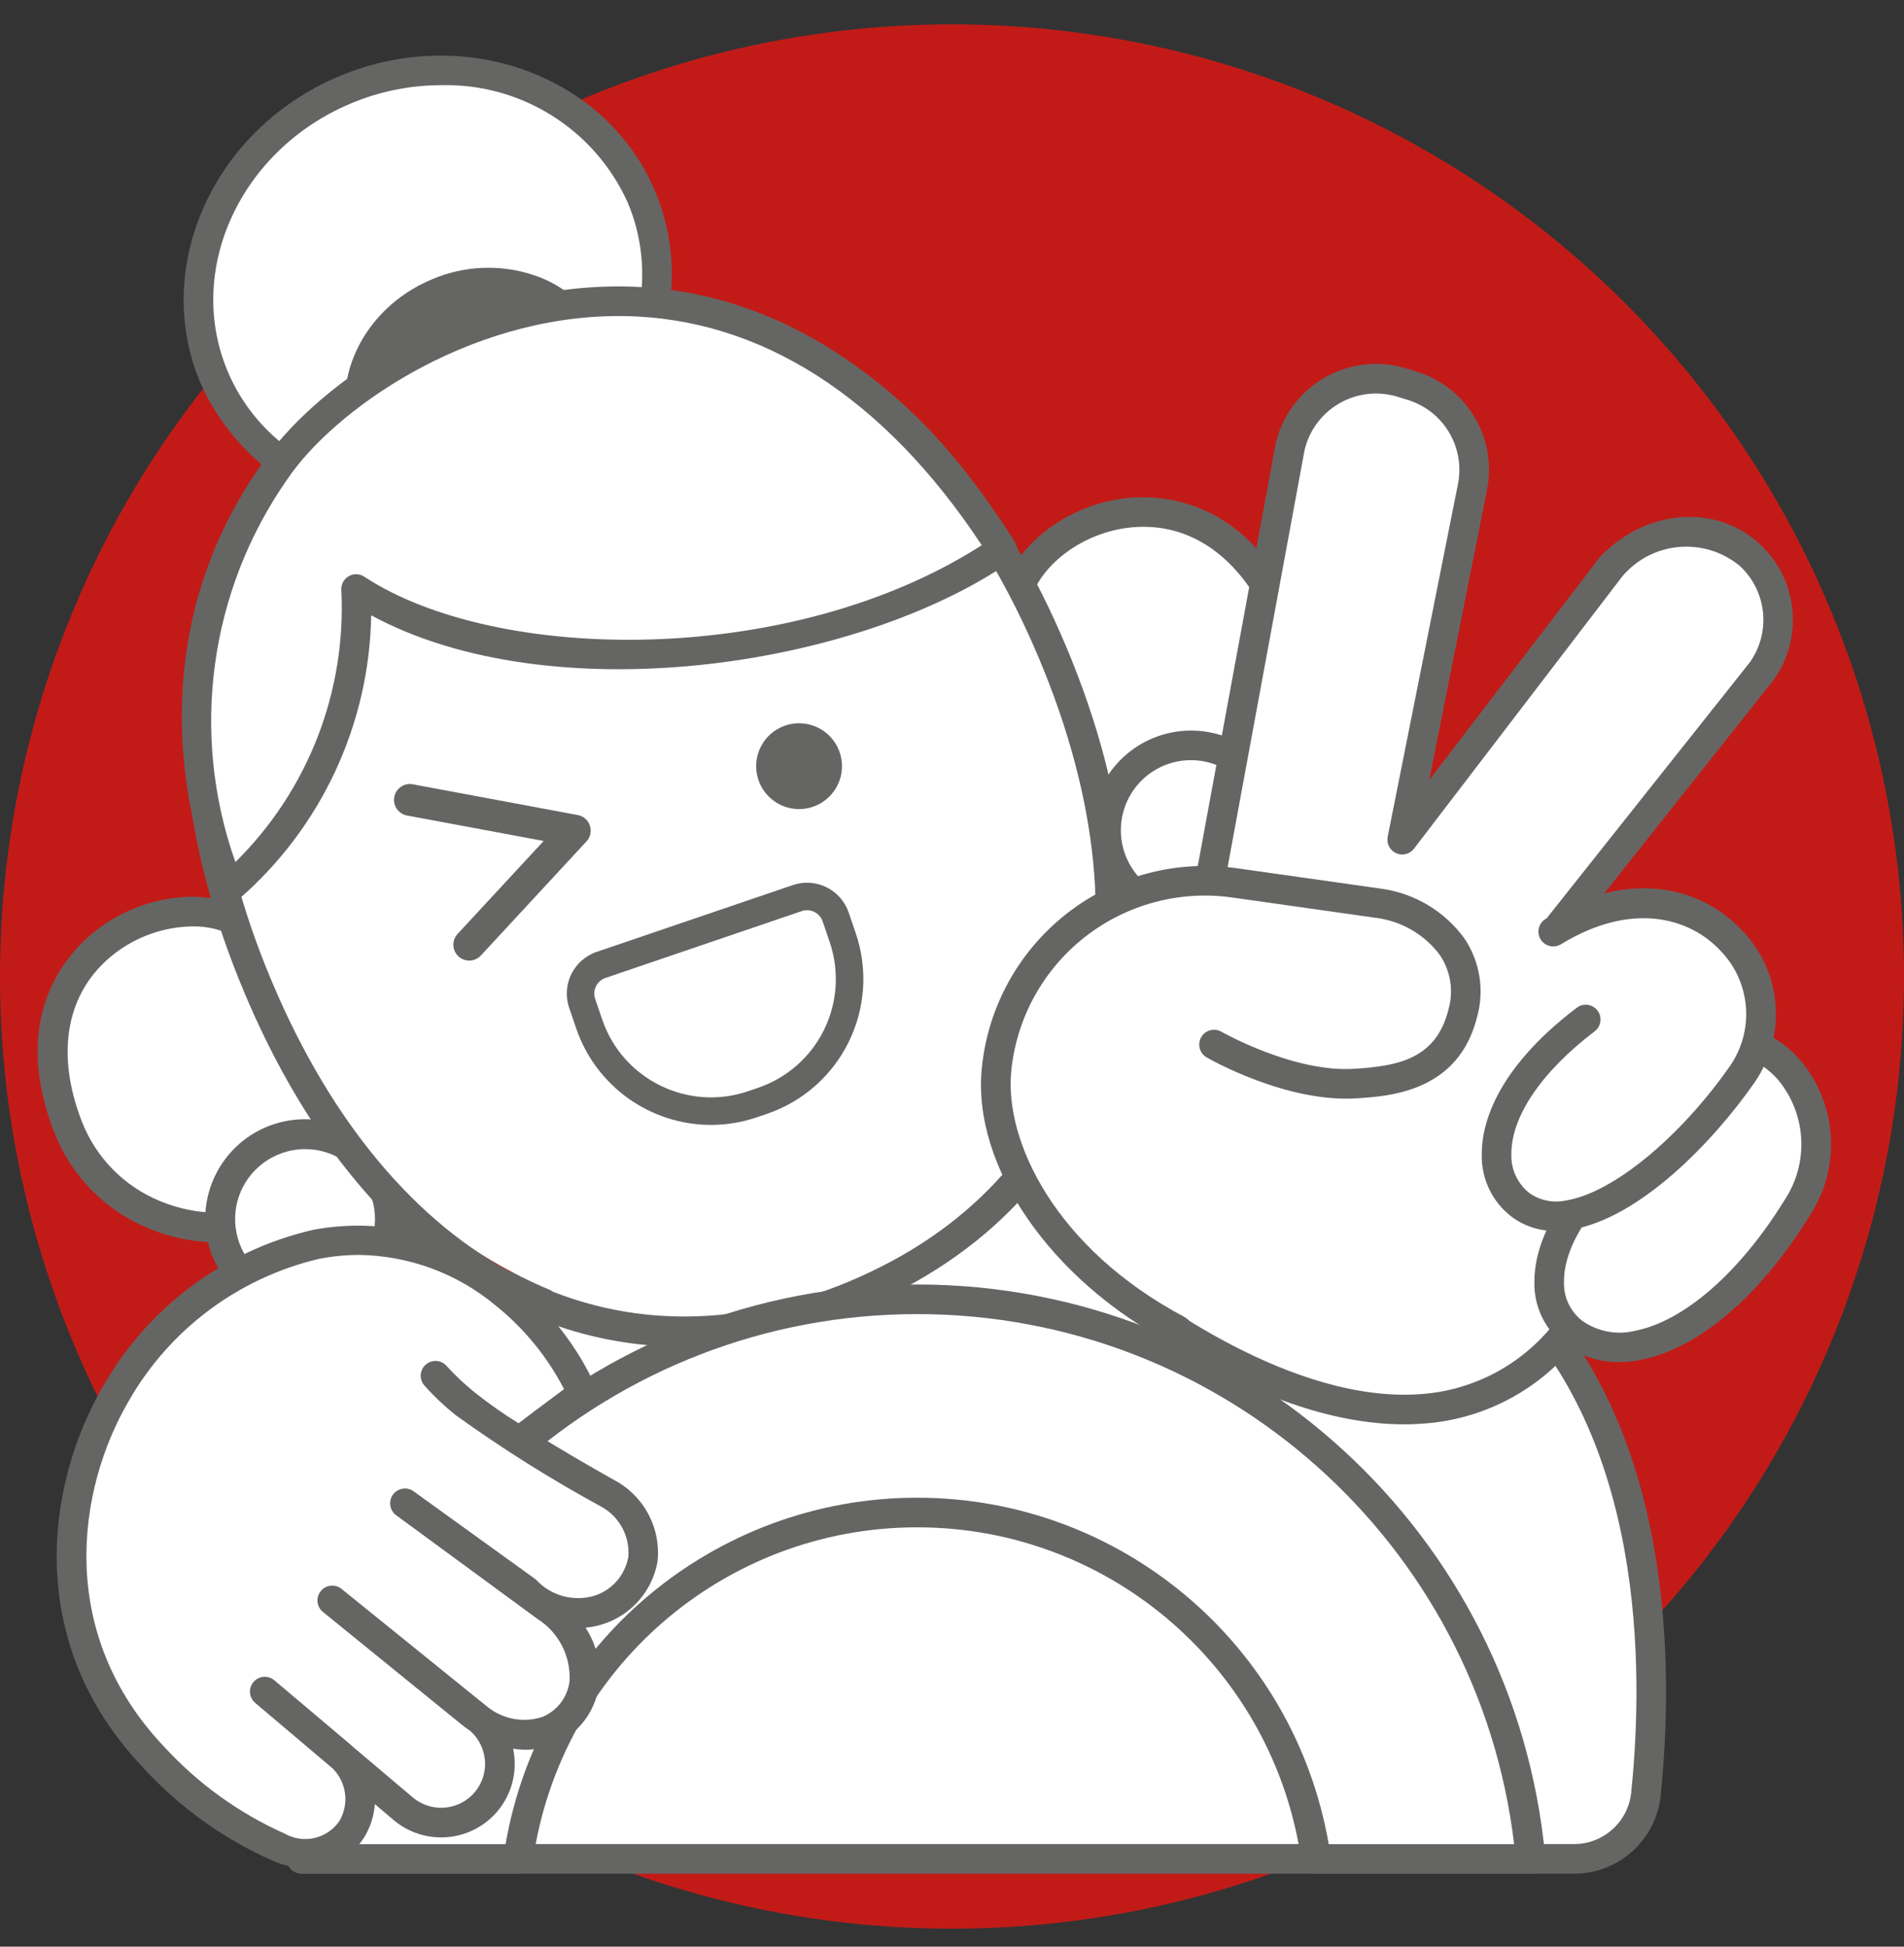
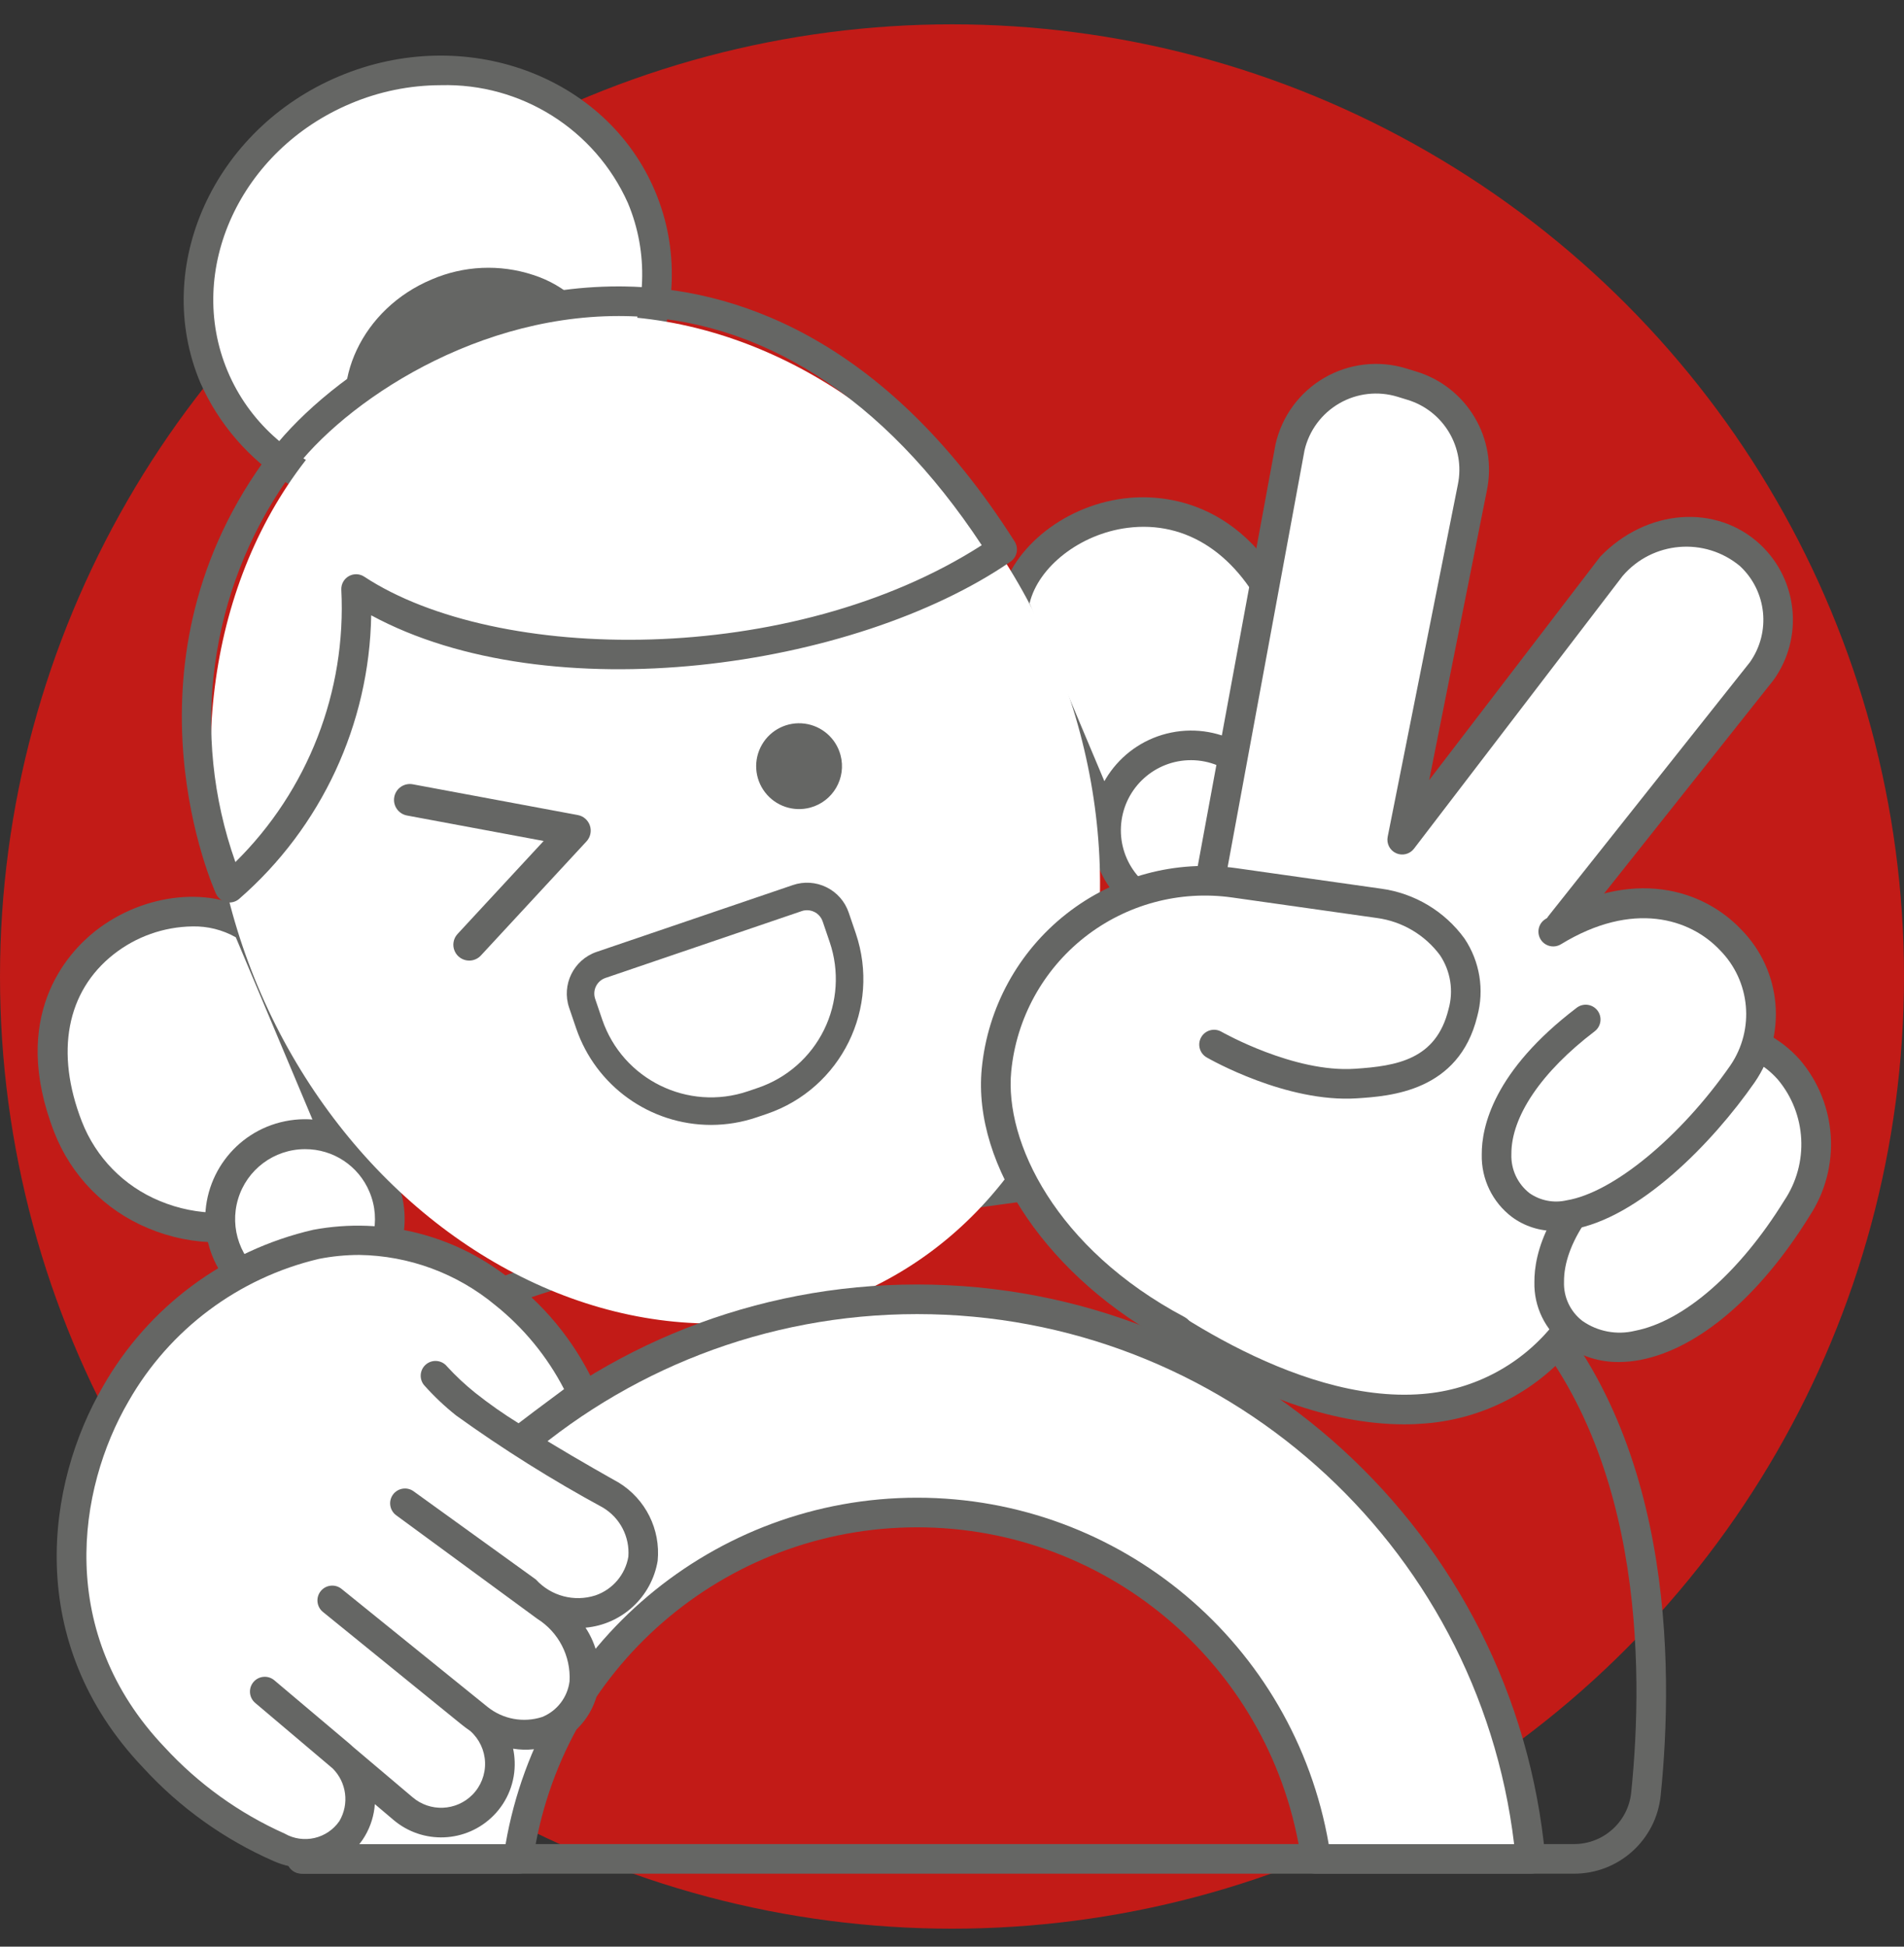
<svg xmlns="http://www.w3.org/2000/svg" width="90" height="92" viewBox="0 0 90 92" fill="none">
  <rect x="0" y="0" width="90" height="92" fill="#333333" stroke="none" />
  <circle cx="45" cy="46.15" r="45" fill="#C21B17" />
-   <path d="M49.693 55.893C34.106 58.011 18.02 60.458 16.59 66.82C15.136 73.739 14.352 80.782 14.248 87.851H74.394C76.148 87.855 77.621 86.531 77.802 84.786C78.7 76.061 78.633 51.961 49.693 55.893Z" fill="white" />
  <path fill-rule="evenodd" clip-rule="evenodd" d="M14.248 88.551H74.394C76.508 88.559 78.284 86.961 78.498 84.858C79.129 78.713 79.12 67.368 71.95 60.428C66.981 55.619 59.462 53.86 49.598 55.199H49.597C32.039 57.586 17.384 60.096 15.907 66.667C14.448 73.637 13.659 80.73 13.548 87.85C13.548 88.237 13.862 88.551 14.248 88.551ZM74.394 87.151H14.959C15.106 80.368 15.88 73.614 17.272 66.974C18.657 60.817 36.649 58.372 49.787 56.587H49.786C59.206 55.308 66.332 56.938 70.976 61.434C77.72 67.963 77.711 78.822 77.105 84.714C76.963 86.103 75.79 87.157 74.394 87.151Z" fill="#656664" />
  <ellipse cx="20.219" cy="13.566" rx="10.962" ry="10.106" transform="rotate(-22.813 20.219 13.566)" fill="white" />
  <path fill-rule="evenodd" clip-rule="evenodd" d="M9.469 18.087C11.244 22.077 15.243 24.608 19.608 24.504C21.258 24.502 22.89 24.169 24.409 23.526C30.336 21.034 33.278 14.537 30.968 9.044C28.657 3.551 21.954 1.113 16.029 3.605C10.102 6.098 7.16 12.595 9.469 18.087ZM16.572 4.895C17.921 4.324 19.369 4.029 20.834 4.026C24.634 3.924 28.122 6.118 29.677 9.587C31.688 14.368 29.082 20.042 23.866 22.236C18.648 24.429 12.77 22.326 10.76 17.544C8.75 12.764 11.356 7.089 16.572 4.895Z" fill="#656664" />
  <ellipse cx="22.636" cy="18.538" rx="5.73" ry="5.08" transform="rotate(-22.813 22.636 18.538)" fill="#656664" />
  <path fill-rule="evenodd" clip-rule="evenodd" d="M16.709 21.031C17.676 23.159 19.828 24.496 22.164 24.42C23.096 24.418 24.019 24.229 24.878 23.866C26.413 23.238 27.664 22.069 28.395 20.581C29.106 19.165 29.167 17.51 28.563 16.045C27.938 14.589 26.712 13.476 25.203 12.994C23.628 12.475 21.917 12.553 20.395 13.211C17.128 14.585 15.475 18.093 16.709 21.031ZM20.938 14.501C21.628 14.208 22.368 14.056 23.117 14.053C23.674 14.051 24.227 14.141 24.754 14.319C25.883 14.675 26.801 15.503 27.273 16.588C27.719 17.684 27.668 18.92 27.133 19.976C26.549 21.155 25.554 22.08 24.335 22.576C21.777 23.652 18.936 22.714 18 20.489C17.064 18.262 18.383 15.576 20.938 14.501Z" fill="#656664" />
  <path d="M11.708 43.827C8.185 41.382 0.018 45.047 3.22 53.264C4.282 55.79 6.598 57.567 9.313 57.939C12.028 58.311 14.737 57.222 16.439 55.075L11.708 43.827Z" fill="white" />
  <path fill-rule="evenodd" clip-rule="evenodd" d="M6.995 58.043C8.049 58.488 9.181 58.716 10.325 58.715C11.464 58.716 12.592 58.489 13.642 58.049C14.953 57.497 16.104 56.624 16.988 55.51C17.146 55.309 17.183 55.039 17.085 54.804L12.353 43.556C12.302 43.434 12.216 43.328 12.107 43.252C10.092 41.853 6.822 42.174 4.503 44.002C3.205 45.026 0.418 48.002 2.567 53.519C3.366 55.566 4.965 57.2 6.995 58.043ZM5.37 45.102C6.433 44.265 7.742 43.802 9.095 43.783C9.812 43.766 10.521 43.944 11.146 44.297L15.629 54.953C14.93 55.735 14.066 56.352 13.1 56.759C11.321 57.503 9.318 57.501 7.541 56.754C5.859 56.058 4.534 54.706 3.872 53.01C2.598 49.74 3.143 46.857 5.37 45.102Z" fill="#656664" />
  <circle cx="14.421" cy="57.615" r="4.005" fill="white" />
  <path fill-rule="evenodd" clip-rule="evenodd" d="M9.725 58.084C9.969 60.493 12 62.326 14.422 62.322C15.048 62.321 15.668 62.195 16.245 61.952C18.477 61.011 19.632 58.532 18.917 56.218C18.202 53.904 15.85 52.508 13.476 52.99C11.103 53.472 9.481 55.674 9.725 58.084ZM11.254 56.663C11.674 55.268 12.958 54.312 14.416 54.31C15.749 54.302 16.955 55.102 17.466 56.333C18.032 57.677 17.651 59.232 16.528 60.162C15.406 61.091 13.807 61.176 12.592 60.371C11.378 59.565 10.834 58.059 11.254 56.663Z" fill="#656664" />
  <path d="M47.938 28.588C48.654 24.359 56.986 21.085 60.62 29.12C61.683 31.645 61.333 34.544 59.7 36.745C58.068 38.945 55.395 40.12 52.67 39.835L47.938 28.588Z" fill="white" />
  <path fill-rule="evenodd" clip-rule="evenodd" d="M52.596 40.532C52.888 40.562 53.18 40.578 53.473 40.578C54.599 40.578 55.714 40.353 56.752 39.916C58.875 39.018 60.548 37.304 61.396 35.16C62.213 33.119 62.163 30.834 61.257 28.831C58.818 23.438 54.741 23.348 53.103 23.56C50.175 23.938 47.658 26.05 47.248 28.471C47.226 28.602 47.242 28.737 47.293 28.859L52.024 40.107C52.123 40.342 52.342 40.505 52.596 40.532ZM56.209 38.626C55.242 39.034 54.197 39.22 53.149 39.17L48.667 28.515C49.079 26.782 51.06 25.235 53.283 24.948C56.104 24.58 58.537 26.211 59.982 29.408C60.73 31.067 60.771 32.959 60.093 34.648C59.384 36.441 57.984 37.875 56.209 38.626Z" fill="#656664" />
  <circle cx="56.3" cy="39.233" r="4.005" fill="white" />
  <path fill-rule="evenodd" clip-rule="evenodd" d="M51.619 39.705C51.862 42.111 53.889 43.941 56.307 43.937C56.931 43.936 57.549 43.811 58.125 43.569C60.353 42.632 61.509 40.157 60.796 37.846C60.084 35.535 57.736 34.141 55.366 34.621C52.996 35.101 51.376 37.3 51.619 39.705ZM52.998 38.913C53.166 37.216 54.594 35.924 56.299 35.926C56.728 35.926 57.152 36.01 57.548 36.173C59.127 36.818 59.957 38.557 59.467 40.19C58.976 41.824 57.326 42.818 55.653 42.487C53.98 42.157 52.831 40.611 52.998 38.913Z" fill="#656664" />
  <ellipse cx="30.975" cy="38.738" rx="20.373" ry="24.369" transform="rotate(-22.813 30.975 38.738)" fill="white" />
-   <path fill-rule="evenodd" clip-rule="evenodd" d="M11.55 46.908C16.107 57.74 23.649 63.645 32.267 63.645C35.169 63.615 38.035 63.003 40.696 61.846C52.678 56.806 56.395 44.82 50.4 30.567C44.404 16.314 33.237 10.589 21.256 15.63C9.275 20.669 5.556 32.654 11.55 46.908ZM21.799 16.92C24.263 15.849 26.917 15.283 29.603 15.256C37.689 15.256 44.796 20.854 49.109 31.11C54.77 44.567 51.339 55.85 40.153 60.556C28.97 65.258 18.502 59.823 12.841 46.365C7.181 32.907 10.613 21.625 21.799 16.92Z" fill="#656664" />
  <path d="M39.731 35.688C39.52 34.895 38.852 34.307 38.038 34.199C37.225 34.091 36.426 34.484 36.016 35.194C35.605 35.904 35.662 36.792 36.161 37.443C36.66 38.095 37.502 38.381 38.295 38.169C39.377 37.88 40.02 36.769 39.731 35.688Z" fill="#656664" />
  <path fill-rule="evenodd" clip-rule="evenodd" d="M27.236 48.604C28.168 51.33 30.729 53.163 33.61 53.164C34.346 53.163 35.077 53.042 35.773 52.804L36.251 52.642C39.767 51.443 41.647 47.621 40.45 44.104L40.117 43.127C39.939 42.605 39.561 42.174 39.066 41.931C38.571 41.687 37.999 41.65 37.477 41.829L28.201 44.987C27.114 45.358 26.533 46.54 26.903 47.627L27.236 48.604ZM37.897 43.059C37.978 43.031 38.063 43.017 38.149 43.017L38.149 43.017C38.483 43.018 38.779 43.23 38.886 43.546L39.219 44.523C39.683 45.886 39.587 47.377 38.952 48.669C38.316 49.961 37.194 50.947 35.831 51.411L35.353 51.574C32.516 52.535 29.436 51.02 28.466 48.185L28.133 47.208C28.067 47.012 28.08 46.797 28.172 46.612C28.263 46.426 28.425 46.284 28.621 46.218L37.897 43.059Z" fill="#656664" />
  <path d="M22.179 45.398C21.881 45.398 21.611 45.222 21.492 44.949C21.372 44.675 21.426 44.358 21.629 44.139L25.698 39.745L19.237 38.541C18.83 38.464 18.561 38.073 18.637 37.666C18.713 37.258 19.105 36.99 19.512 37.066L27.31 38.519C27.579 38.569 27.799 38.761 27.885 39.021C27.97 39.28 27.908 39.566 27.722 39.766L22.73 45.158C22.588 45.311 22.388 45.398 22.179 45.398Z" fill="#656664" />
-   <path d="M10.848 41.952C14.911 38.42 17.119 33.214 16.832 27.839C24.69 33.003 39.669 31.255 47.37 25.967C34.785 6.138 17.14 16.109 12.999 22.26C6.137 31.875 10.848 41.952 10.848 41.952Z" fill="white" />
  <path fill-rule="evenodd" clip-rule="evenodd" d="M10.214 42.248C10.33 42.494 10.577 42.651 10.848 42.652C11.017 42.652 11.18 42.591 11.307 42.48C15.192 39.1 17.459 34.229 17.546 29.08C25.978 33.652 40.369 31.625 47.766 26.544C48.077 26.331 48.163 25.91 47.961 25.592C41.715 15.751 34.475 13.605 29.502 13.538C29.413 13.537 29.325 13.536 29.236 13.536C21.078 13.536 14.603 18.623 12.429 21.854C5.411 31.688 10.166 42.144 10.214 42.248ZM13.58 22.651C15.752 19.423 22.025 14.936 29.248 14.936C29.326 14.936 29.405 14.937 29.483 14.938C35.945 15.025 41.785 18.766 46.406 25.767C37.402 31.547 23.473 31.367 17.217 27.254C16.998 27.109 16.715 27.1 16.487 27.23C16.258 27.36 16.122 27.607 16.133 27.87C16.379 32.678 14.557 37.363 11.127 40.742C8.975 34.67 9.888 27.932 13.58 22.651Z" fill="#656664" />
  <path d="M24.497 87.856C25.827 78.464 33.867 71.482 43.353 71.482C52.839 71.482 60.878 78.464 62.208 87.856H72.348C70.969 72.871 58.401 61.405 43.353 61.405C28.305 61.405 15.736 72.871 14.357 87.856H24.497Z" fill="white" />
  <path fill-rule="evenodd" clip-rule="evenodd" d="M62.208 88.556H72.348C72.544 88.556 72.732 88.473 72.864 88.328C72.997 88.183 73.062 87.988 73.045 87.793C71.634 72.447 58.762 60.705 43.352 60.705C27.942 60.705 15.071 72.447 13.66 87.793C13.642 87.988 13.708 88.183 13.841 88.328C13.973 88.473 14.161 88.556 14.357 88.556H24.497C24.846 88.556 25.142 88.299 25.19 87.953C26.472 78.906 34.215 72.182 43.352 72.182C52.489 72.182 60.233 78.906 61.514 87.953C61.563 88.299 61.859 88.556 62.208 88.556ZM71.571 87.156H62.807C61.167 77.693 52.956 70.782 43.352 70.782C33.748 70.782 25.538 77.693 23.898 87.156H15.134C16.84 72.865 28.96 62.105 43.352 62.105C57.745 62.105 69.865 72.865 71.571 87.156Z" fill="#656664" />
  <path d="M28.825 70.803L20.725 65.609L20.795 65.501L24.711 67.997L27.891 65.638L27.561 65.181C26.595 63.759 25.461 62.458 24.183 61.307C20.991 59.087 17.767 58.255 14.674 58.847C9.425 59.856 6.209 64.659 6.182 64.701C1.973 71.069 2.396 77.95 7.312 83.108C8.965 84.902 10.966 86.34 13.194 87.334C13.614 87.517 14.066 87.613 14.524 87.617C15.368 87.648 16.16 87.209 16.581 86.477C17.204 85.405 17.015 84.047 16.124 83.185L12.463 80.087L12.546 79.988L16.055 82.949C16.113 82.997 16.168 83.046 16.248 83.121L19.069 85.507C20.153 86.438 21.773 86.371 22.778 85.354C23.297 84.826 23.577 84.107 23.552 83.367C23.528 82.626 23.202 81.928 22.649 81.434L22.556 81.361C22.424 81.27 22.293 81.171 22.163 81.065L16.172 76.233L16.253 76.133L22.667 81.281C23.569 81.988 24.766 82.194 25.852 81.829C26.769 81.457 27.414 80.621 27.541 79.639C27.644 78.218 26.962 76.854 25.763 76.085L19.94 71.689L20.018 71.586L24.907 75.222C25.79 76.157 27.136 76.496 28.356 76.088C29.388 75.726 30.141 74.83 30.32 73.75C30.43 72.562 29.849 71.416 28.825 70.803Z" fill="white" />
  <path fill-rule="evenodd" clip-rule="evenodd" d="M12.929 87.954C13.43 88.175 13.971 88.292 14.518 88.296C15.638 88.32 16.684 87.737 17.251 86.771C17.521 86.311 17.681 85.796 17.719 85.265L18.584 85.997C19.974 87.189 22.049 87.102 23.334 85.798C24.002 85.122 24.362 84.2 24.328 83.25C24.321 83.046 24.297 82.844 24.255 82.644C24.89 82.749 25.541 82.681 26.141 82.448C27.316 81.976 28.145 80.906 28.309 79.651C28.43 78.696 28.207 77.73 27.678 76.925C29.401 76.77 30.801 75.472 31.087 73.766C31.232 72.281 30.515 70.844 29.242 70.066C29.24 70.065 29.234 70.062 29.224 70.056C29.04 69.953 27.438 69.058 25.785 68.055C26.227 67.72 26.926 67.196 27.956 66.436C28.213 66.246 28.309 65.908 28.19 65.612C27.308 63.64 25.961 61.912 24.265 60.574C21.634 58.393 18.171 57.494 14.811 58.12C10.607 59.087 7.001 61.772 4.868 65.52C2.196 70.11 1.09 77.585 6.769 83.543C8.493 85.426 10.591 86.928 12.929 87.954ZM15.077 59.495C15.704 59.372 16.342 59.31 16.982 59.309C19.33 59.343 21.596 60.179 23.404 61.678C24.757 62.759 25.867 64.113 26.663 65.651C25.493 66.518 24.824 67.025 24.512 67.264C23.802 66.826 23.118 66.346 22.464 65.826C21.99 65.446 21.545 65.03 21.133 64.582C20.892 64.28 20.451 64.231 20.149 64.472C19.847 64.713 19.798 65.154 20.04 65.456C20.505 65.979 21.014 66.462 21.562 66.897C23.777 68.49 26.091 69.942 28.489 71.243C29.303 71.724 29.773 72.625 29.702 73.568C29.558 74.415 28.964 75.116 28.152 75.397C27.145 75.723 26.041 75.429 25.33 74.647L19.549 70.478C19.237 70.254 18.802 70.325 18.575 70.636C18.349 70.947 18.416 71.382 18.726 71.611L25.39 76.5C26.402 77.134 26.989 78.268 26.922 79.46C26.827 80.214 26.333 80.858 25.629 81.145C24.745 81.431 23.776 81.254 23.05 80.673L16.145 75.092C15.845 74.85 15.404 74.896 15.161 75.196C14.918 75.496 14.964 75.936 15.263 76.18L21.775 81.467C21.921 81.586 22.068 81.696 22.216 81.798L22.237 81.814C22.66 82.193 22.91 82.728 22.928 83.295C22.947 83.862 22.732 84.412 22.334 84.817C21.565 85.597 20.323 85.647 19.494 84.932L16.673 82.546C16.61 82.485 16.543 82.426 16.474 82.369L12.967 79.411C12.672 79.162 12.23 79.199 11.981 79.494C11.731 79.79 11.768 80.231 12.064 80.481L15.724 83.577C16.386 84.236 16.517 85.259 16.043 86.064C15.465 86.904 14.339 87.162 13.454 86.656C11.306 85.696 9.376 84.308 7.783 82.577C2.639 77.181 3.649 70.395 6.077 66.225C8.013 62.83 11.273 60.392 15.077 59.495Z" fill="#656664" />
  <path d="M51.882 60.188C51.882 60.188 66.132 72.557 74.017 62.977L84.506 51.233L73.749 43.717L83.263 31.732C84.493 30.028 84.262 27.675 82.724 26.242C80.782 24.584 77.866 24.804 76.195 26.735L66.281 39.685L69.596 23.045C70.025 20.941 68.786 18.855 66.732 18.225L66.264 18.082C65.16 17.743 63.965 17.878 62.963 18.454C61.962 19.029 61.245 19.995 60.982 21.12L57.193 41.645L51.882 60.188Z" fill="white" />
  <path fill-rule="evenodd" clip-rule="evenodd" d="M51.423 60.717C51.747 60.998 59.112 67.315 66.367 67.315C66.7 67.316 67.033 67.302 67.365 67.274C70.187 67.056 72.789 65.666 74.54 63.443L85.029 51.699C85.162 51.55 85.225 51.351 85.202 51.152C85.179 50.953 85.072 50.774 84.908 50.659L74.76 43.569L83.831 32.142C85.263 30.151 84.993 27.405 83.202 25.73C81.135 23.805 77.838 24.033 75.639 26.31L67.556 36.868L70.282 23.185C70.792 20.725 69.341 18.283 66.937 17.556L66.469 17.412C65.174 17.015 63.772 17.175 62.6 17.855C61.428 18.534 60.593 19.671 60.294 20.993L56.52 41.452L51.209 59.996C51.134 60.257 51.217 60.539 51.423 60.717ZM67.252 65.879C61.108 66.393 54.266 61.219 52.68 59.941L57.882 41.772L61.664 21.279C61.882 20.343 62.479 19.54 63.313 19.06C64.146 18.581 65.14 18.469 66.059 18.751L66.527 18.895C68.241 19.414 69.275 21.155 68.91 22.908L65.594 39.548C65.531 39.868 65.696 40.189 65.992 40.323C66.289 40.457 66.639 40.369 66.837 40.11L76.698 27.223C78.108 25.575 80.581 25.366 82.247 26.754C83.518 27.938 83.718 29.879 82.716 31.297L73.201 43.282C73.081 43.433 73.029 43.627 73.056 43.818C73.084 44.009 73.189 44.18 73.347 44.291L83.459 51.355L73.477 62.532C71.961 64.469 69.704 65.683 67.252 65.879Z" fill="#656664" />
  <path d="M77.142 49.789C83.843 46.631 87.702 52.632 84.931 57.113C81.492 62.674 77.007 64.924 74.375 62.985C72.486 61.594 72.563 57.924 77.442 54.213" fill="white" />
  <path d="M76.526 64.37C75.604 64.381 74.704 64.093 73.96 63.549C73.034 62.851 72.501 61.75 72.529 60.591C72.519 59.284 73.088 56.645 77.018 53.656C77.326 53.422 77.765 53.481 77.999 53.789C78.233 54.097 78.173 54.536 77.866 54.77C75.35 56.684 73.915 58.801 73.929 60.58C73.903 61.296 74.224 61.982 74.791 62.422C75.514 62.932 76.424 63.104 77.284 62.894C79.594 62.447 82.231 60.148 84.335 56.745C85.522 54.981 85.399 52.644 84.033 51.015C82.577 49.384 80.114 49.163 77.441 50.423C77.215 50.53 76.949 50.508 76.743 50.365C76.537 50.222 76.424 49.981 76.444 49.732C76.465 49.482 76.617 49.263 76.843 49.156C80.105 47.618 83.185 47.963 85.077 50.083C86.859 52.173 87.043 55.19 85.527 57.481C83.185 61.267 80.278 63.741 77.549 64.268C77.212 64.335 76.87 64.369 76.526 64.37Z" fill="#656664" />
  <path d="M73.42 44.029C80.254 39.854 85.379 46.422 82.37 50.747C79.361 55.072 74.52 58.894 71.887 56.955C69.999 55.564 70.075 51.894 74.954 48.183" fill="white" />
  <path d="M73.53 58.174C72.791 58.186 72.068 57.956 71.472 57.519C70.547 56.821 70.014 55.719 70.041 54.56C70.032 53.253 70.601 50.615 74.531 47.626C74.838 47.392 75.278 47.452 75.512 47.759C75.746 48.067 75.686 48.506 75.379 48.74C72.863 50.654 71.428 52.771 71.441 54.549C71.416 55.266 71.736 55.952 72.302 56.392C72.813 56.746 73.449 56.868 74.054 56.728C76.252 56.365 79.434 53.741 81.796 50.348C82.951 48.648 82.745 46.369 81.301 44.906C79.894 43.411 77.178 42.553 73.785 44.626C73.571 44.757 73.305 44.764 73.085 44.644C72.865 44.525 72.726 44.297 72.72 44.047C72.713 43.797 72.841 43.562 73.054 43.432C77.164 40.921 80.536 42.051 82.321 43.946C84.222 45.889 84.483 48.906 82.944 51.147C80.939 54.029 77.467 57.582 74.283 58.11C74.034 58.151 73.782 58.173 73.53 58.174Z" fill="#656664" />
  <path d="M57.384 49.366C57.384 49.366 60.928 51.415 64.089 51.209C66.032 51.083 68.439 50.762 69.148 47.867C69.892 44.831 67.334 42.996 65.185 42.692L58.343 41.723C55.67 41.344 52.958 42.074 50.835 43.744C48.713 45.413 47.365 47.877 47.104 50.565C46.722 54.484 49.703 59.698 55.669 62.866" fill="white" />
  <path d="M55.669 63.566C55.555 63.566 55.442 63.538 55.342 63.484C49.633 60.453 45.958 55.112 46.407 50.496C46.687 47.619 48.13 44.981 50.402 43.194C52.674 41.406 55.578 40.624 58.44 41.03L65.284 41.999C66.864 42.214 68.288 43.065 69.225 44.356C69.95 45.437 70.17 46.778 69.828 48.034C68.957 51.593 65.7 51.806 64.135 51.908C60.803 52.123 57.187 50.06 57.034 49.972C56.701 49.777 56.588 49.35 56.781 49.016C56.974 48.683 57.401 48.568 57.735 48.76C57.769 48.779 61.162 50.706 64.043 50.511C66.045 50.38 67.889 50.067 68.469 47.701C68.717 46.83 68.569 45.894 68.065 45.141C67.349 44.179 66.276 43.546 65.088 43.385L58.244 42.416C55.76 42.064 53.24 42.743 51.268 44.294C49.296 45.846 48.043 48.135 47.8 50.632C47.477 53.959 49.904 59.013 55.998 62.248C56.282 62.399 56.427 62.724 56.349 63.036C56.271 63.348 55.99 63.567 55.669 63.566V63.566Z" fill="#656664" />
</svg>